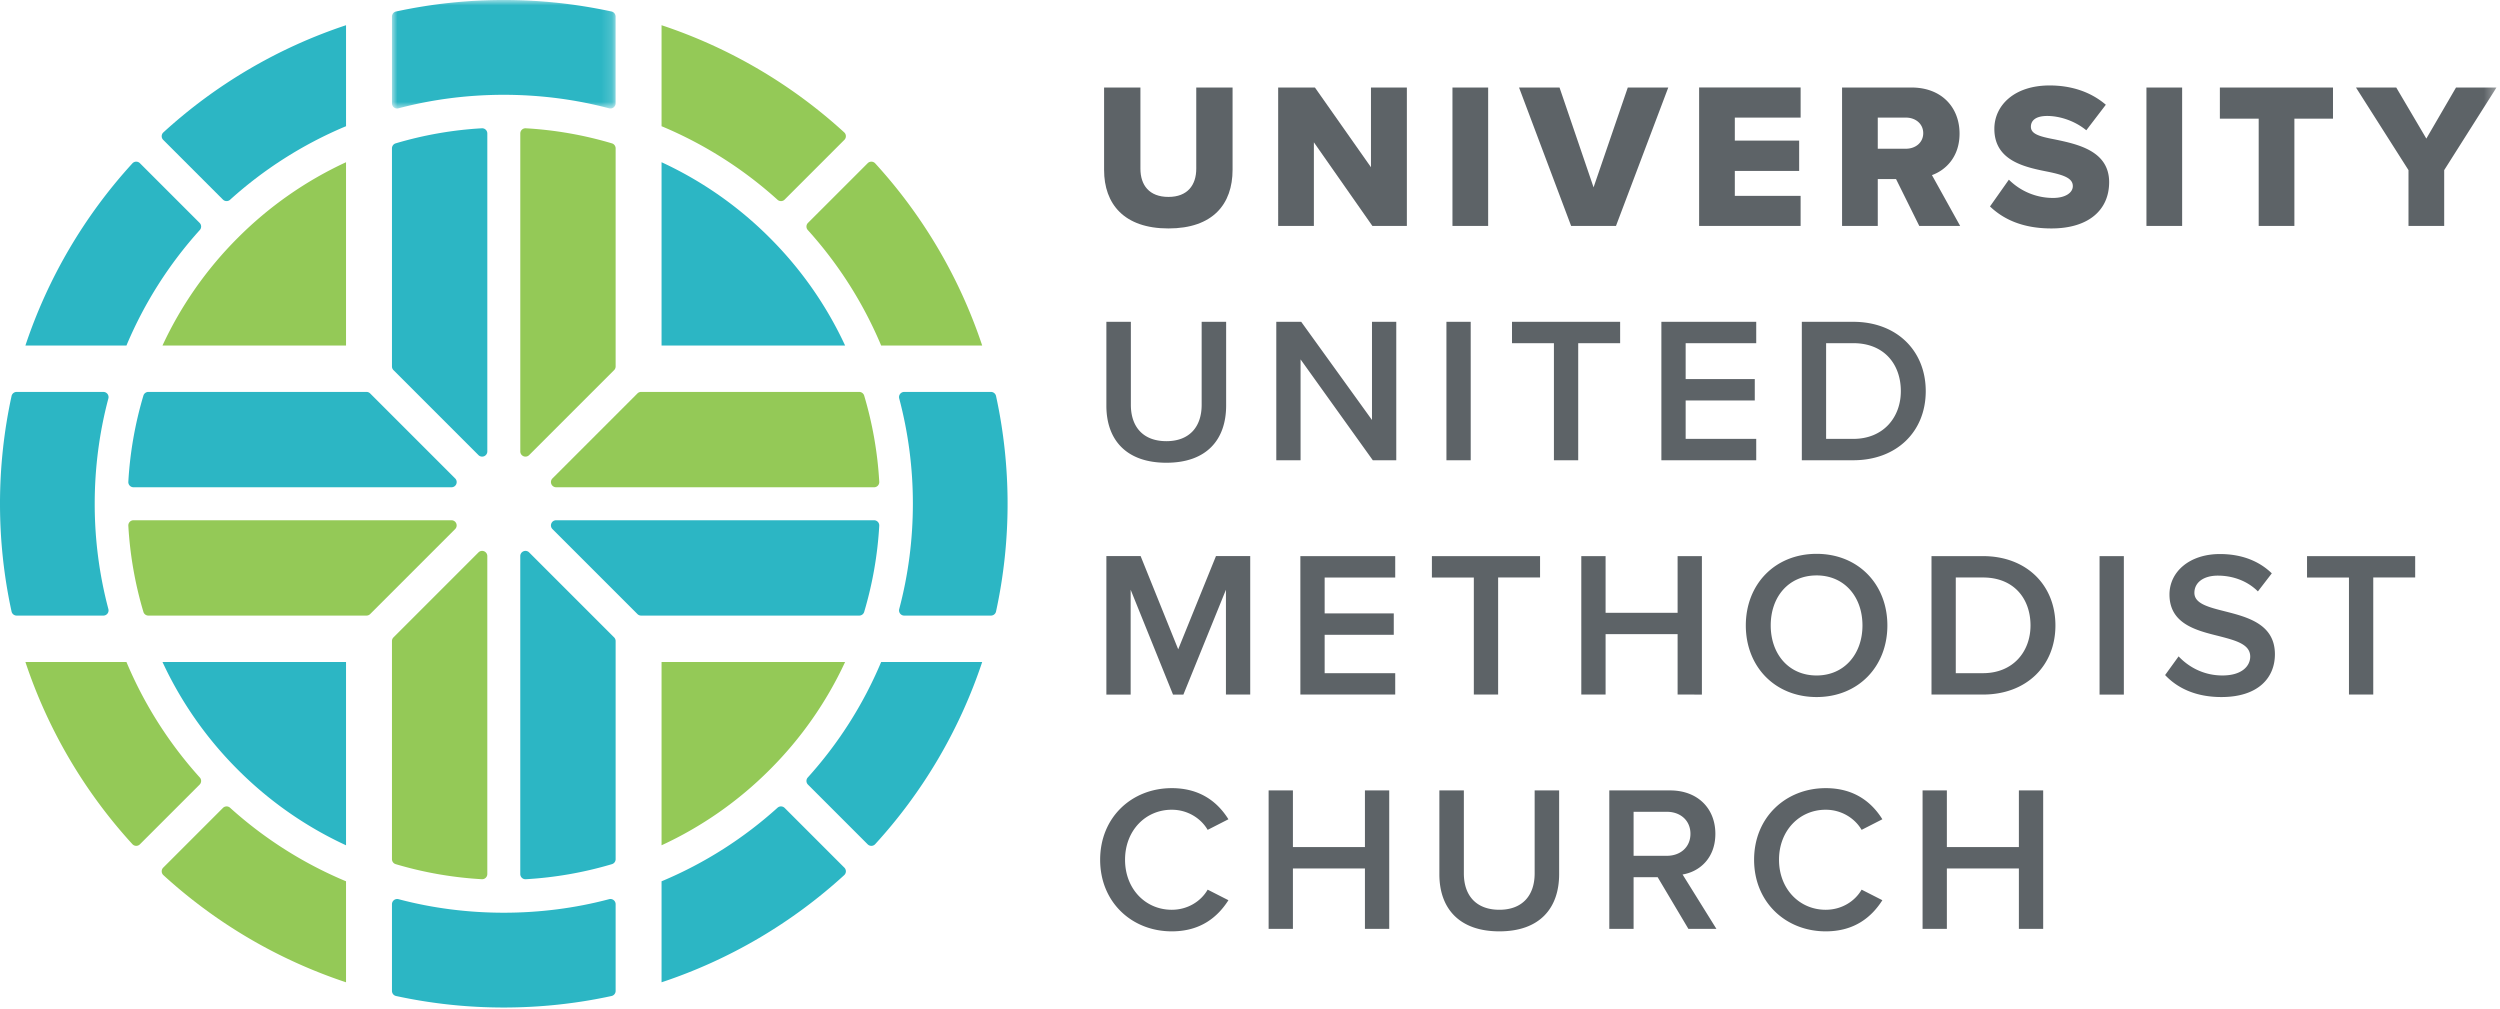
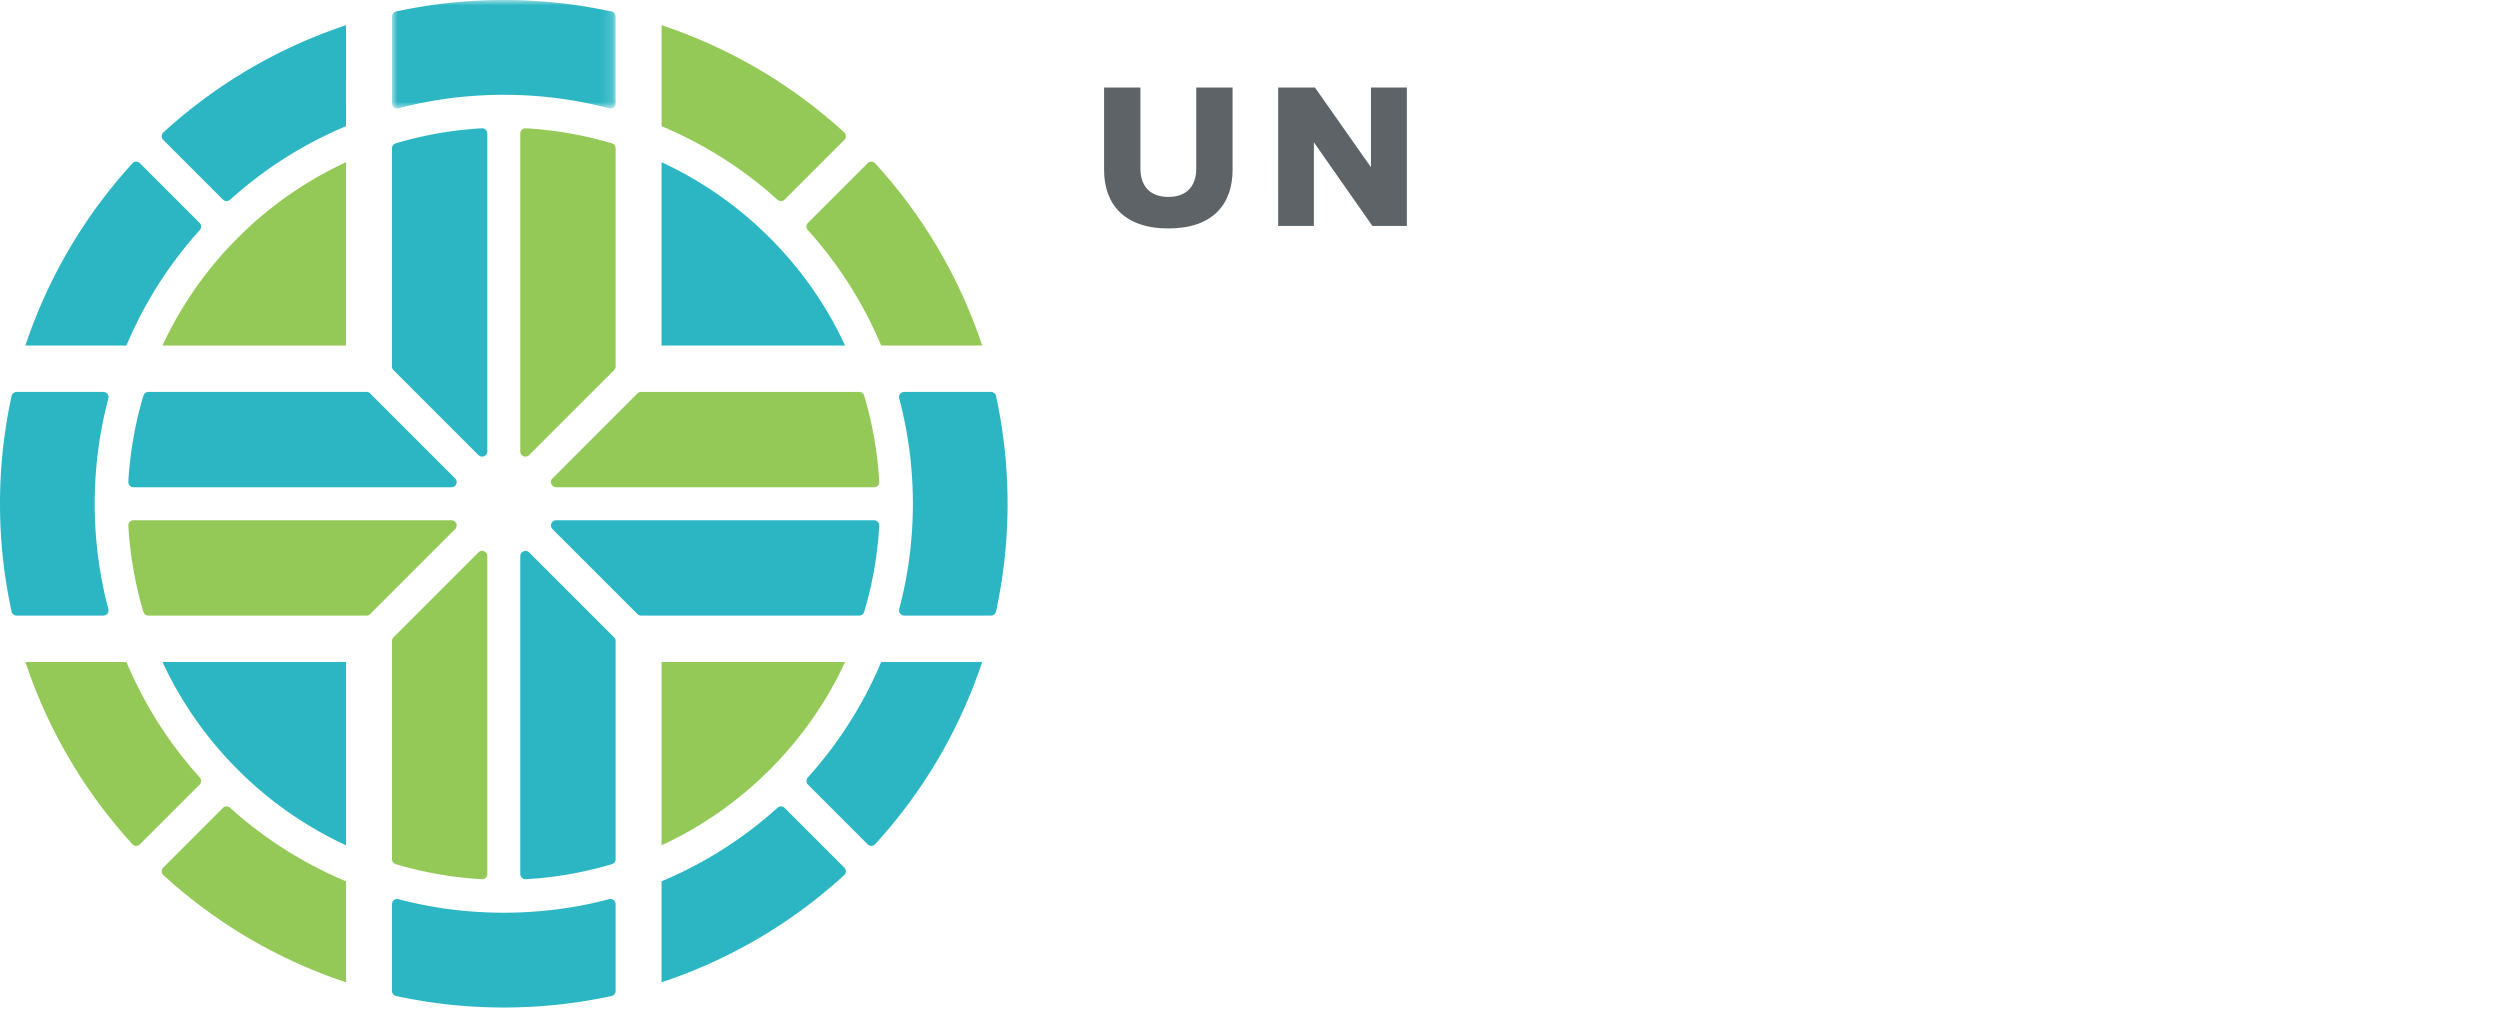
<svg xmlns="http://www.w3.org/2000/svg" xmlns:xlink="http://www.w3.org/1999/xlink" width="233" height="94">
  <defs>
    <path id="a" d="M0 0h20.846v10.113H0z" />
    <path id="c" d="M0 93.9h232.673V0H0z" />
  </defs>
  <g fill="none" fill-rule="evenodd">
    <path d="M44.593 42.416a.485.485 0 00.526.104.481.481 0 00.299-.446V12.438a.483.483 0 00-.511-.482 35.14 35.14 0 00-8.031 1.405.484.484 0 00-.345.463v20.33c0 .128.05.251.142.342l7.92 7.92zM20.777 18.6a.482.482 0 00.665.018 38.009 38.009 0 0110.67-6.798c.046-.02.093-.037.139-.056V2.35a47.3 47.3 0 00-17.023 9.988.482.482 0 00-.017.697l5.566 5.566zM83.89 57.184a.483.483 0 00.383.189h8.085a.484.484 0 00.472-.38 47.25 47.25 0 001.077-10.043c0-3.383-.362-6.762-1.077-10.042a.484.484 0 00-.472-.381h-8.085a.483.483 0 00-.467.607 38.201 38.201 0 011.274 9.816c0 3.333-.428 6.635-1.274 9.816a.486.486 0 00.084.418M10.017 36.716a.483.483 0 00-.383-.189H1.55a.484.484 0 00-.472.38A47.25 47.25 0 000 46.95c0 3.383.362 6.762 1.077 10.042a.484.484 0 00.472.381h8.085a.483.483 0 00.467-.607 38.19 38.19 0 01-1.274-9.816c0-3.334.428-6.636 1.274-9.816a.486.486 0 00-.084-.418" fill="#2CB6C4" />
    <g transform="translate(36.53)">
      <mask id="b" fill="#fff">
        <use xlink:href="#a" />
      </mask>
      <path d="M.189 10.013a.48.48 0 00.418.084c6.331-1.682 13.303-1.682 19.632 0a.484.484 0 00.607-.467V1.545a.484.484 0 00-.38-.472 47.493 47.493 0 00-20.086 0 .484.484 0 00-.38.472V9.63c0 .15.07.292.189.383" fill="#2CB6C4" mask="url(#b)" />
    </g>
    <path d="M61.657 32.203h17.107a34.937 34.937 0 00-7.024-10.04 34.946 34.946 0 00-10.083-7.044v17.084zm-48.292 4.669a35.13 35.13 0 00-1.405 8.031.483.483 0 00.482.51h29.636a.481.481 0 00.341-.824l-7.92-7.92a.481.481 0 00-.34-.142h-20.33a.482.482 0 00-.464.345M73.13 75.3a.483.483 0 00-.665-.018 37.969 37.969 0 01-10.67 6.797c-.046.02-.092.037-.138.056v9.415a47.304 47.304 0 0017.023-9.988.49.49 0 00.157-.346.487.487 0 00-.142-.35l-5.565-5.567zm7.412-18.272a35.14 35.14 0 001.405-8.031.486.486 0 00-.482-.51H51.83a.482.482 0 00-.34.824l7.92 7.92a.48.48 0 00.34.142h20.33c.214 0 .402-.14.463-.345M11.786 32.203l.038-.093v-.001a37.983 37.983 0 016.797-10.67.482.482 0 00-.017-.665l-5.565-5.565a.483.483 0 00-.698.015 47.295 47.295 0 00-9.973 16.979h9.418zm70.336 29.494l-.038.094a38.009 38.009 0 01-6.798 10.67.483.483 0 00.017.665l5.565 5.566c.091.09.214.141.342.141h.01a.484.484 0 00.346-.156 47.308 47.308 0 009.974-16.98h-9.418zm-49.872 0H15.143a34.945 34.945 0 007.024 10.039 34.94 34.94 0 0010.083 7.045V61.697zm17.065-10.213a.481.481 0 00-.526-.104.481.481 0 00-.3.446v29.636a.483.483 0 00.484.483l.028-.001a35.14 35.14 0 008.03-1.405.482.482 0 00.346-.463v-20.33a.484.484 0 00-.142-.342l-7.92-7.92zm7.873 32.403a.484.484 0 00-.418-.084c-6.331 1.684-13.302 1.684-19.632 0a.485.485 0 00-.607.467v8.085c0 .227.158.424.38.472A47.302 47.302 0 0046.954 93.9c3.378 0 6.757-.358 10.043-1.073a.484.484 0 00.38-.472V84.27a.48.48 0 00-.19-.383" fill="#2CB6C4" />
    <path d="M32.25 32.203V15.119a34.96 34.96 0 00-10.083 7.045 34.992 34.992 0 00-7.024 10.039H32.25zM18.621 72.461a37.983 37.983 0 01-6.797-10.67c-.014-.032-.025-.063-.039-.094H2.368a47.28 47.28 0 009.973 16.98.484.484 0 00.345.156h.011a.48.48 0 00.341-.142l5.566-5.565a.483.483 0 00.017-.665m13.629 9.674c-.046-.019-.092-.036-.138-.056a37.967 37.967 0 01-10.67-6.797.483.483 0 00-.665.017l-5.565 5.565a.486.486 0 00.015.698A47.296 47.296 0 0032.25 91.55v-9.415zm29.407-70.371c.046.02.092.037.137.056a37.943 37.943 0 0110.67 6.798.482.482 0 00.666-.017l5.565-5.566a.483.483 0 00-.015-.697A47.287 47.287 0 0061.657 2.35v9.415zm13.629 9.675a37.974 37.974 0 016.798 10.67l.038.094h9.418a47.29 47.29 0 00-9.974-16.98.484.484 0 00-.697-.014l-5.566 5.565a.484.484 0 00-.017.665M57.377 34.154v-20.33a.482.482 0 00-.346-.463 35.149 35.149 0 00-8.03-1.405.482.482 0 00-.51.483v29.635a.483.483 0 00.824.342l7.92-7.92a.487.487 0 00.142-.342m24.439 11.108a.483.483 0 00.131-.359 35.086 35.086 0 00-1.405-8.03.482.482 0 00-.463-.346h-20.33a.48.48 0 00-.341.142l-7.92 7.92a.484.484 0 00.341.824h29.636a.48.48 0 00.351-.15M61.657 61.697v17.084a34.934 34.934 0 0010.083-7.045 34.951 34.951 0 007.024-10.039H61.657zM42.524 48.785a.482.482 0 00-.446-.298H12.442a.484.484 0 00-.482.51 35.086 35.086 0 001.405 8.03.482.482 0 00.462.346h20.33a.484.484 0 00.342-.142l7.92-7.92a.482.482 0 00.105-.526m2.596 2.595a.484.484 0 00-.527.103l-7.92 7.921a.487.487 0 00-.142.342v20.33c0 .213.14.401.345.462a35.087 35.087 0 008.058 1.406.484.484 0 00.483-.483V51.825a.484.484 0 00-.298-.446" fill="#94C957" />
    <path d="M102.901 8.156h3.386v7.564c0 1.529.812 2.632 2.612 2.632 1.779 0 2.592-1.103 2.592-2.632V8.156h3.385v7.66c0 3.212-1.838 5.475-5.977 5.475-4.141 0-5.998-2.282-5.998-5.454V8.156zm25.008 12.904l-5.456-7.797v7.796h-3.328V8.155h3.425l5.224 7.43v-7.43h3.346V21.06z" fill="#5D6367" />
    <mask id="d" fill="#fff">
      <use xlink:href="#c" />
    </mask>
-     <path fill="#5D6367" mask="url(#d)" d="M135.369 21.06h3.327V8.156h-3.327zm11.061 0l-4.856-12.905h3.773l3.173 9.306 3.19-9.306h3.773l-4.875 12.904zm11.928 0V8.154h9.46v2.806h-6.133v2.147h5.996v2.824h-5.996v2.322h6.132v2.805zm19.281-10.099h-2.631v2.901h2.63c.87 0 1.607-.56 1.607-1.45 0-.889-.736-1.451-1.606-1.451zm1.238 10.098l-2.167-4.372h-1.702v4.372h-3.328V8.156h6.462c2.863 0 4.488 1.896 4.488 4.295 0 2.244-1.373 3.443-2.573 3.869l2.63 4.739h-3.81zm8.351-4.313a5.828 5.828 0 004.12 1.702c1.142 0 1.839-.483 1.839-1.102 0-.735-.832-1.025-2.206-1.317-2.127-.425-5.107-.966-5.107-4.023 0-2.167 1.838-4.042 5.146-4.042 2.069 0 3.869.619 5.243 1.798l-1.82 2.38c-1.082-.891-2.494-1.335-3.636-1.335-1.103 0-1.528.444-1.528 1.006 0 .677.793.909 2.225 1.18 2.128.445 5.068 1.064 5.068 3.985 0 2.593-1.916 4.313-5.378 4.313-2.612 0-4.43-.811-5.727-2.05l1.76-2.495zm12.82 4.314h3.327V8.156h-3.327zm10.462 0V11.057h-3.618V8.155h10.543v2.903h-3.598V21.06zm13.961 0v-5.204l-4.895-7.7h3.753l2.805 4.76 2.767-4.76h3.772l-4.875 7.7v5.203zm-121.357 8.933h2.282v7.738c0 2.05 1.142 3.386 3.31 3.386 2.146 0 3.288-1.335 3.288-3.386v-7.738h2.282v7.796c0 3.21-1.837 5.339-5.57 5.339-3.754 0-5.592-2.147-5.592-5.32v-7.815zm24.832 12.903l-6.733-9.4v9.4h-2.263V29.992h2.322l6.597 9.151v-9.15h2.263v12.903zm6.861.001h2.263V29.993h-2.263zm10.018-.001v-10.91h-3.907v-1.994h10.078v1.993h-3.907v10.911zm10.015 0V29.992h8.84v1.993h-6.577v3.347h6.442v1.993h-6.442v3.58h6.577v1.991zm15.353-1.992h2.535c2.805 0 4.43-2.012 4.43-4.45 0-2.495-1.547-4.47-4.43-4.47h-2.535v8.92zm-2.263 1.992V29.993h4.798c4.023 0 6.751 2.67 6.751 6.462 0 3.79-2.728 6.44-6.75 6.44h-4.799zm-53.673 21.837v-9.769l-3.965 9.77h-.968l-3.947-9.77v9.77h-2.263V51.828h3.192l3.502 8.687 3.52-8.687h3.192v12.904zm6.937 0V51.83h8.841v1.993h-6.577v3.347h6.442v1.993h-6.442v3.58h6.577v1.991zm16.167 0v-10.91h-3.908v-1.994h10.08v1.993h-3.908v10.911zm18.992 0v-5.63h-6.712v5.63h-2.264V51.83h2.264v5.282h6.712V51.83h2.264v12.904zm12.953-11.103c-2.61 0-4.275 1.991-4.275 4.661 0 2.65 1.664 4.664 4.275 4.664 2.593 0 4.276-2.014 4.276-4.663 0-2.67-1.683-4.663-4.276-4.663m0-2.011c3.87 0 6.597 2.823 6.597 6.673s-2.728 6.674-6.597 6.674-6.596-2.824-6.596-6.674c0-3.85 2.727-6.673 6.596-6.673M182.28 62.74h2.534c2.805 0 4.43-2.011 4.43-4.448 0-2.496-1.547-4.47-4.43-4.47h-2.535v8.919zm-2.264 1.993V51.83h4.798c4.023 0 6.751 2.67 6.751 6.462 0 3.79-2.728 6.44-6.75 6.44h-4.799zm15.663.001h2.264V51.83h-2.264zm7.367-3.56c.891.948 2.284 1.78 4.082 1.78 1.857 0 2.592-.91 2.592-1.761 0-1.161-1.373-1.508-2.94-1.915-2.108-.522-4.585-1.141-4.585-3.87 0-2.127 1.877-3.771 4.702-3.771 2.01 0 3.636.638 4.835 1.799l-1.295 1.683c-1.007-1.005-2.38-1.47-3.734-1.47-1.336 0-2.186.639-2.186 1.605 0 1.007 1.315 1.336 2.843 1.722 2.13.542 4.662 1.199 4.662 4.004 0 2.147-1.509 3.985-4.99 3.985-2.38 0-4.102-.831-5.244-2.05l1.258-1.741zm15.877 3.559v-10.91h-3.908v-1.994h10.079v1.993h-3.907v10.911zM102.534 80.129c0-3.966 2.96-6.674 6.674-6.674 2.708 0 4.314 1.354 5.281 2.9l-1.935.988c-.619-1.065-1.857-1.876-3.346-1.876-2.457 0-4.353 1.953-4.353 4.662 0 2.708 1.896 4.662 4.353 4.662 1.49 0 2.727-.793 3.346-1.876l1.935.985c-.987 1.548-2.573 2.902-5.28 2.902-3.715 0-6.675-2.708-6.675-6.673m24.678 6.441v-5.63H120.5v5.63h-2.264V73.666h2.264v5.282h6.712v-5.282h2.264V86.57zm6.938-12.904h2.282v7.739c0 2.05 1.142 3.385 3.31 3.385 2.146 0 3.288-1.335 3.288-3.386v-7.737h2.282v7.796c0 3.21-1.837 5.339-5.57 5.339-3.754 0-5.592-2.148-5.592-5.32v-7.816zm21.196 1.993h-3.095v4.102h3.095c1.276 0 2.204-.813 2.204-2.051 0-1.238-.928-2.051-2.204-2.051zm2.011 10.91l-2.863-4.816h-2.243v4.817h-2.264V73.667h5.67c2.551 0 4.215 1.664 4.215 4.043 0 2.302-1.509 3.54-3.056 3.792l3.153 5.068h-2.612zm6.125-6.44c0-3.966 2.96-6.674 6.674-6.674 2.708 0 4.314 1.354 5.281 2.9l-1.935.988c-.619-1.065-1.857-1.876-3.346-1.876-2.457 0-4.352 1.953-4.352 4.662 0 2.708 1.895 4.662 4.352 4.662 1.49 0 2.727-.793 3.346-1.876l1.935.985c-.987 1.548-2.573 2.902-5.28 2.902-3.715 0-6.675-2.708-6.675-6.673m24.678 6.441v-5.63h-6.712v5.63h-2.264V73.666h2.264v5.282h6.712v-5.282h2.264V86.57z" />
  </g>
</svg>